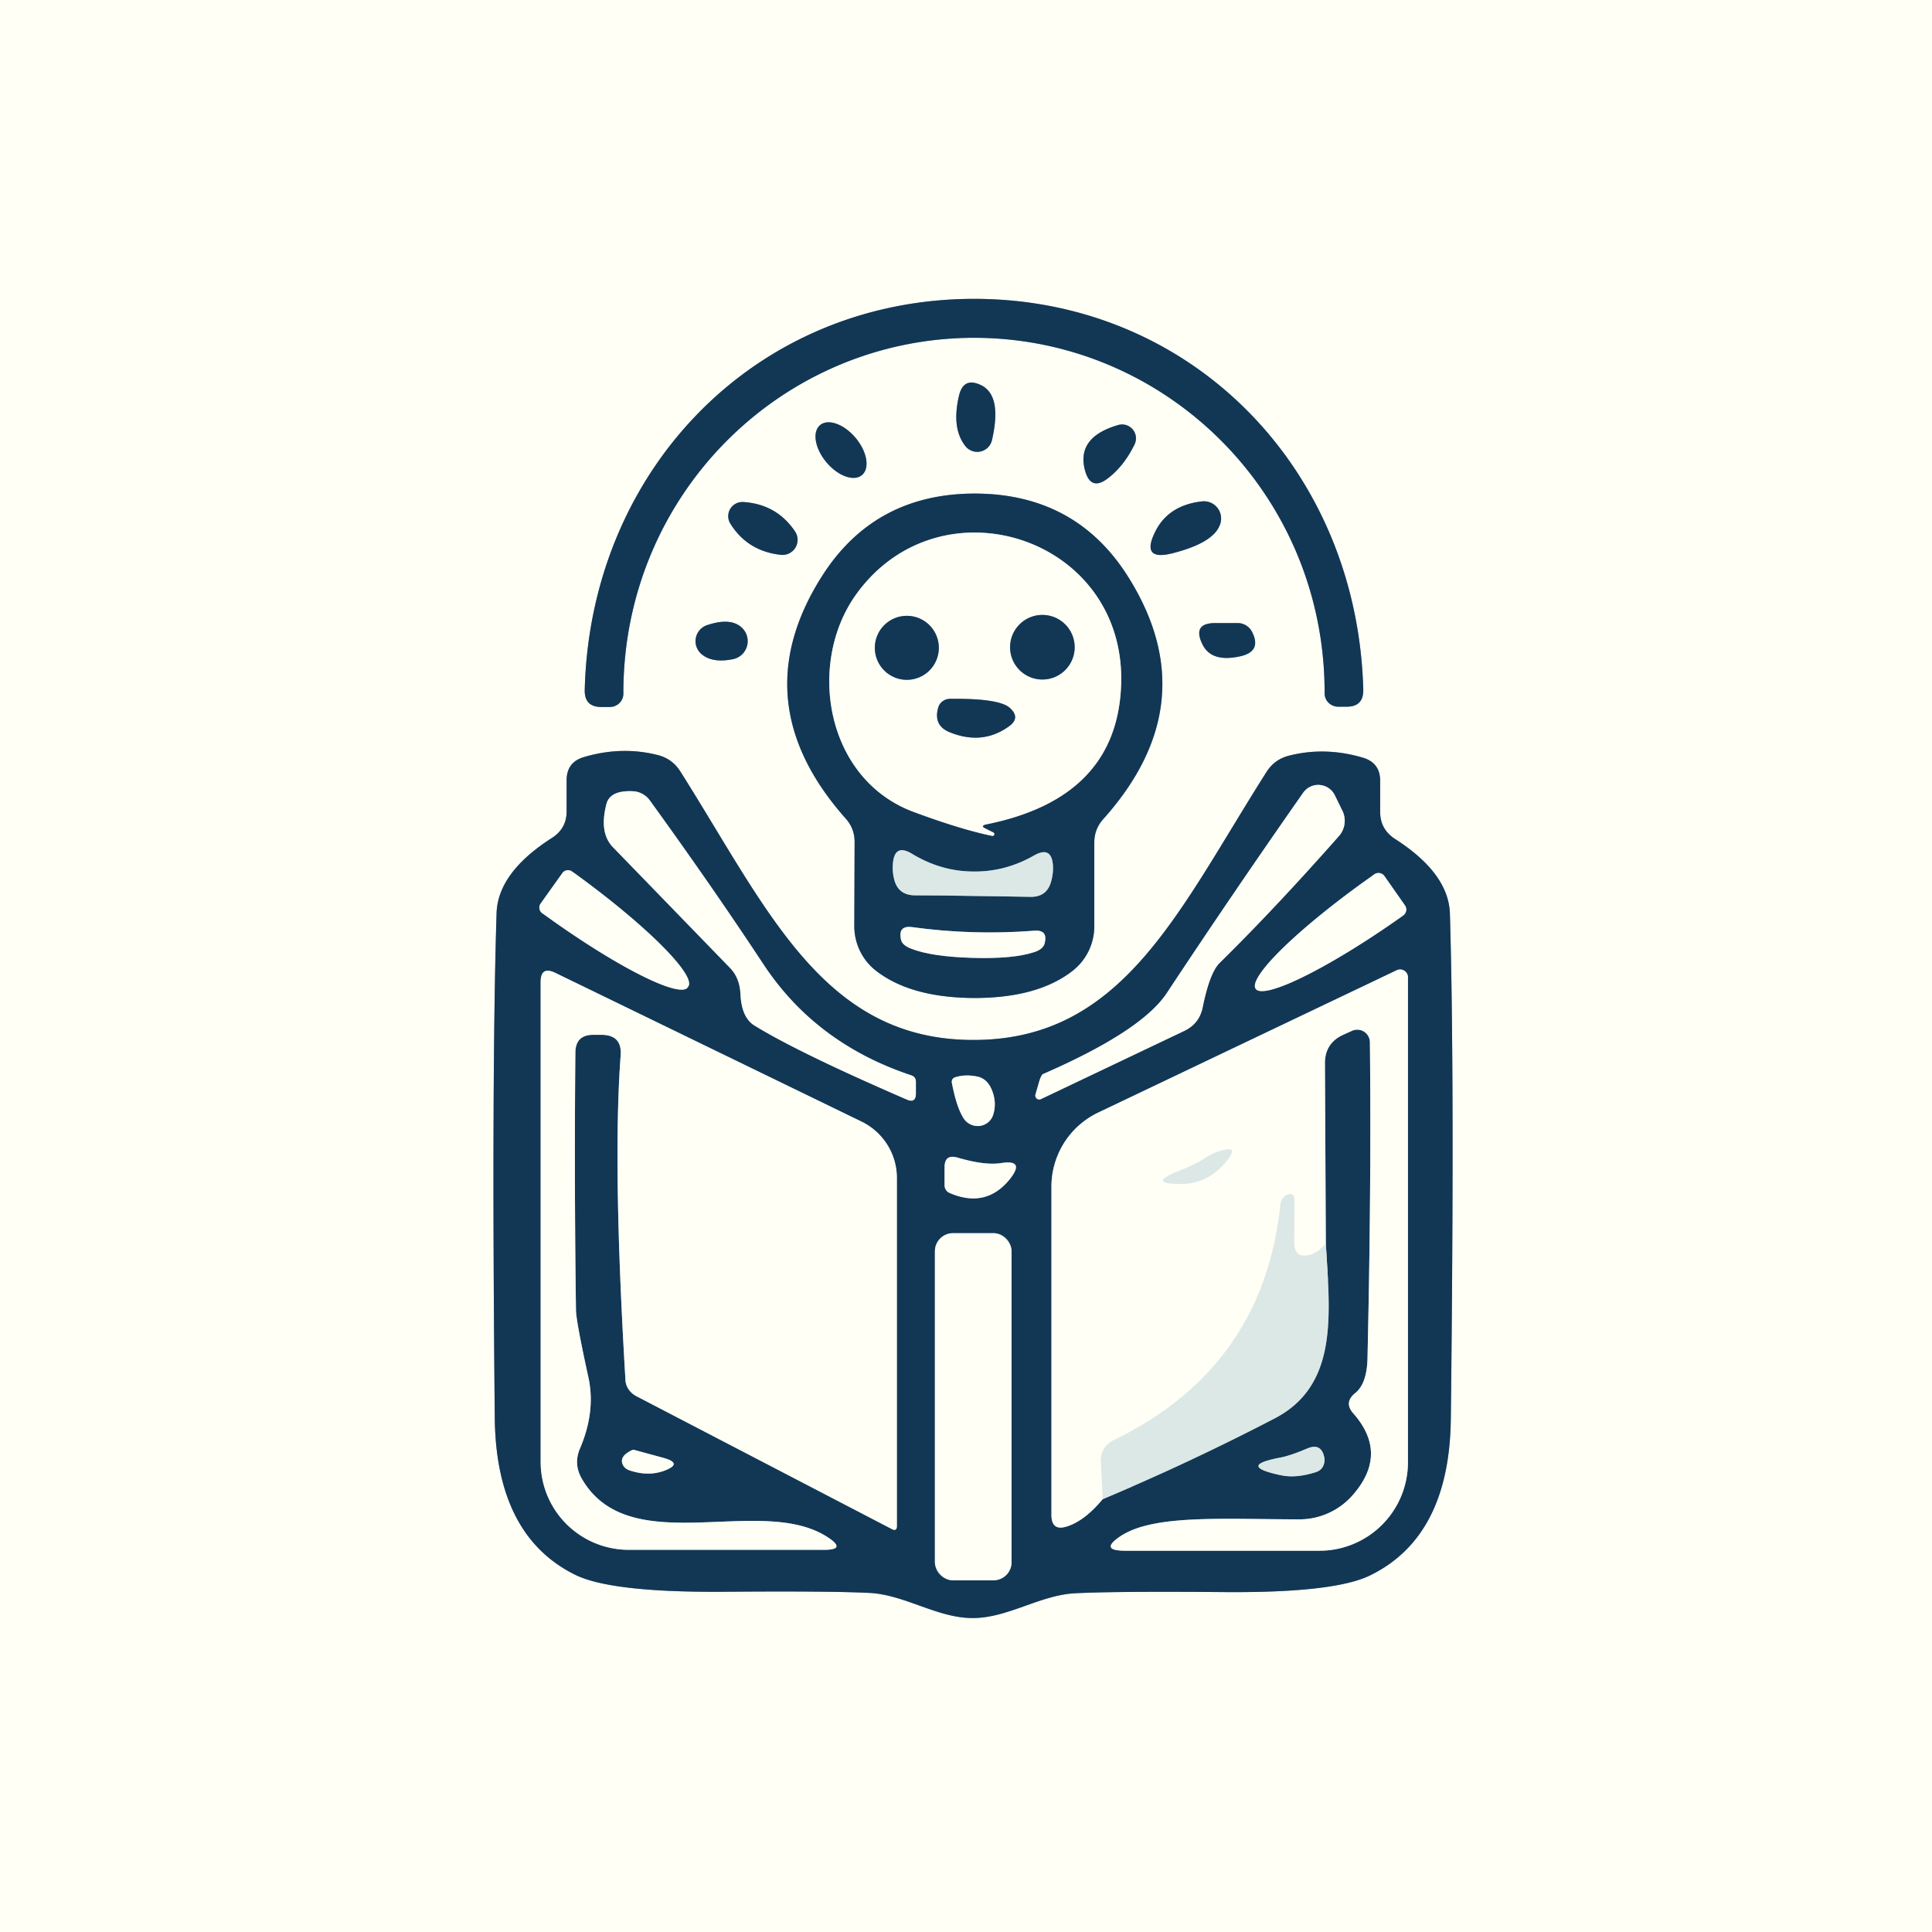
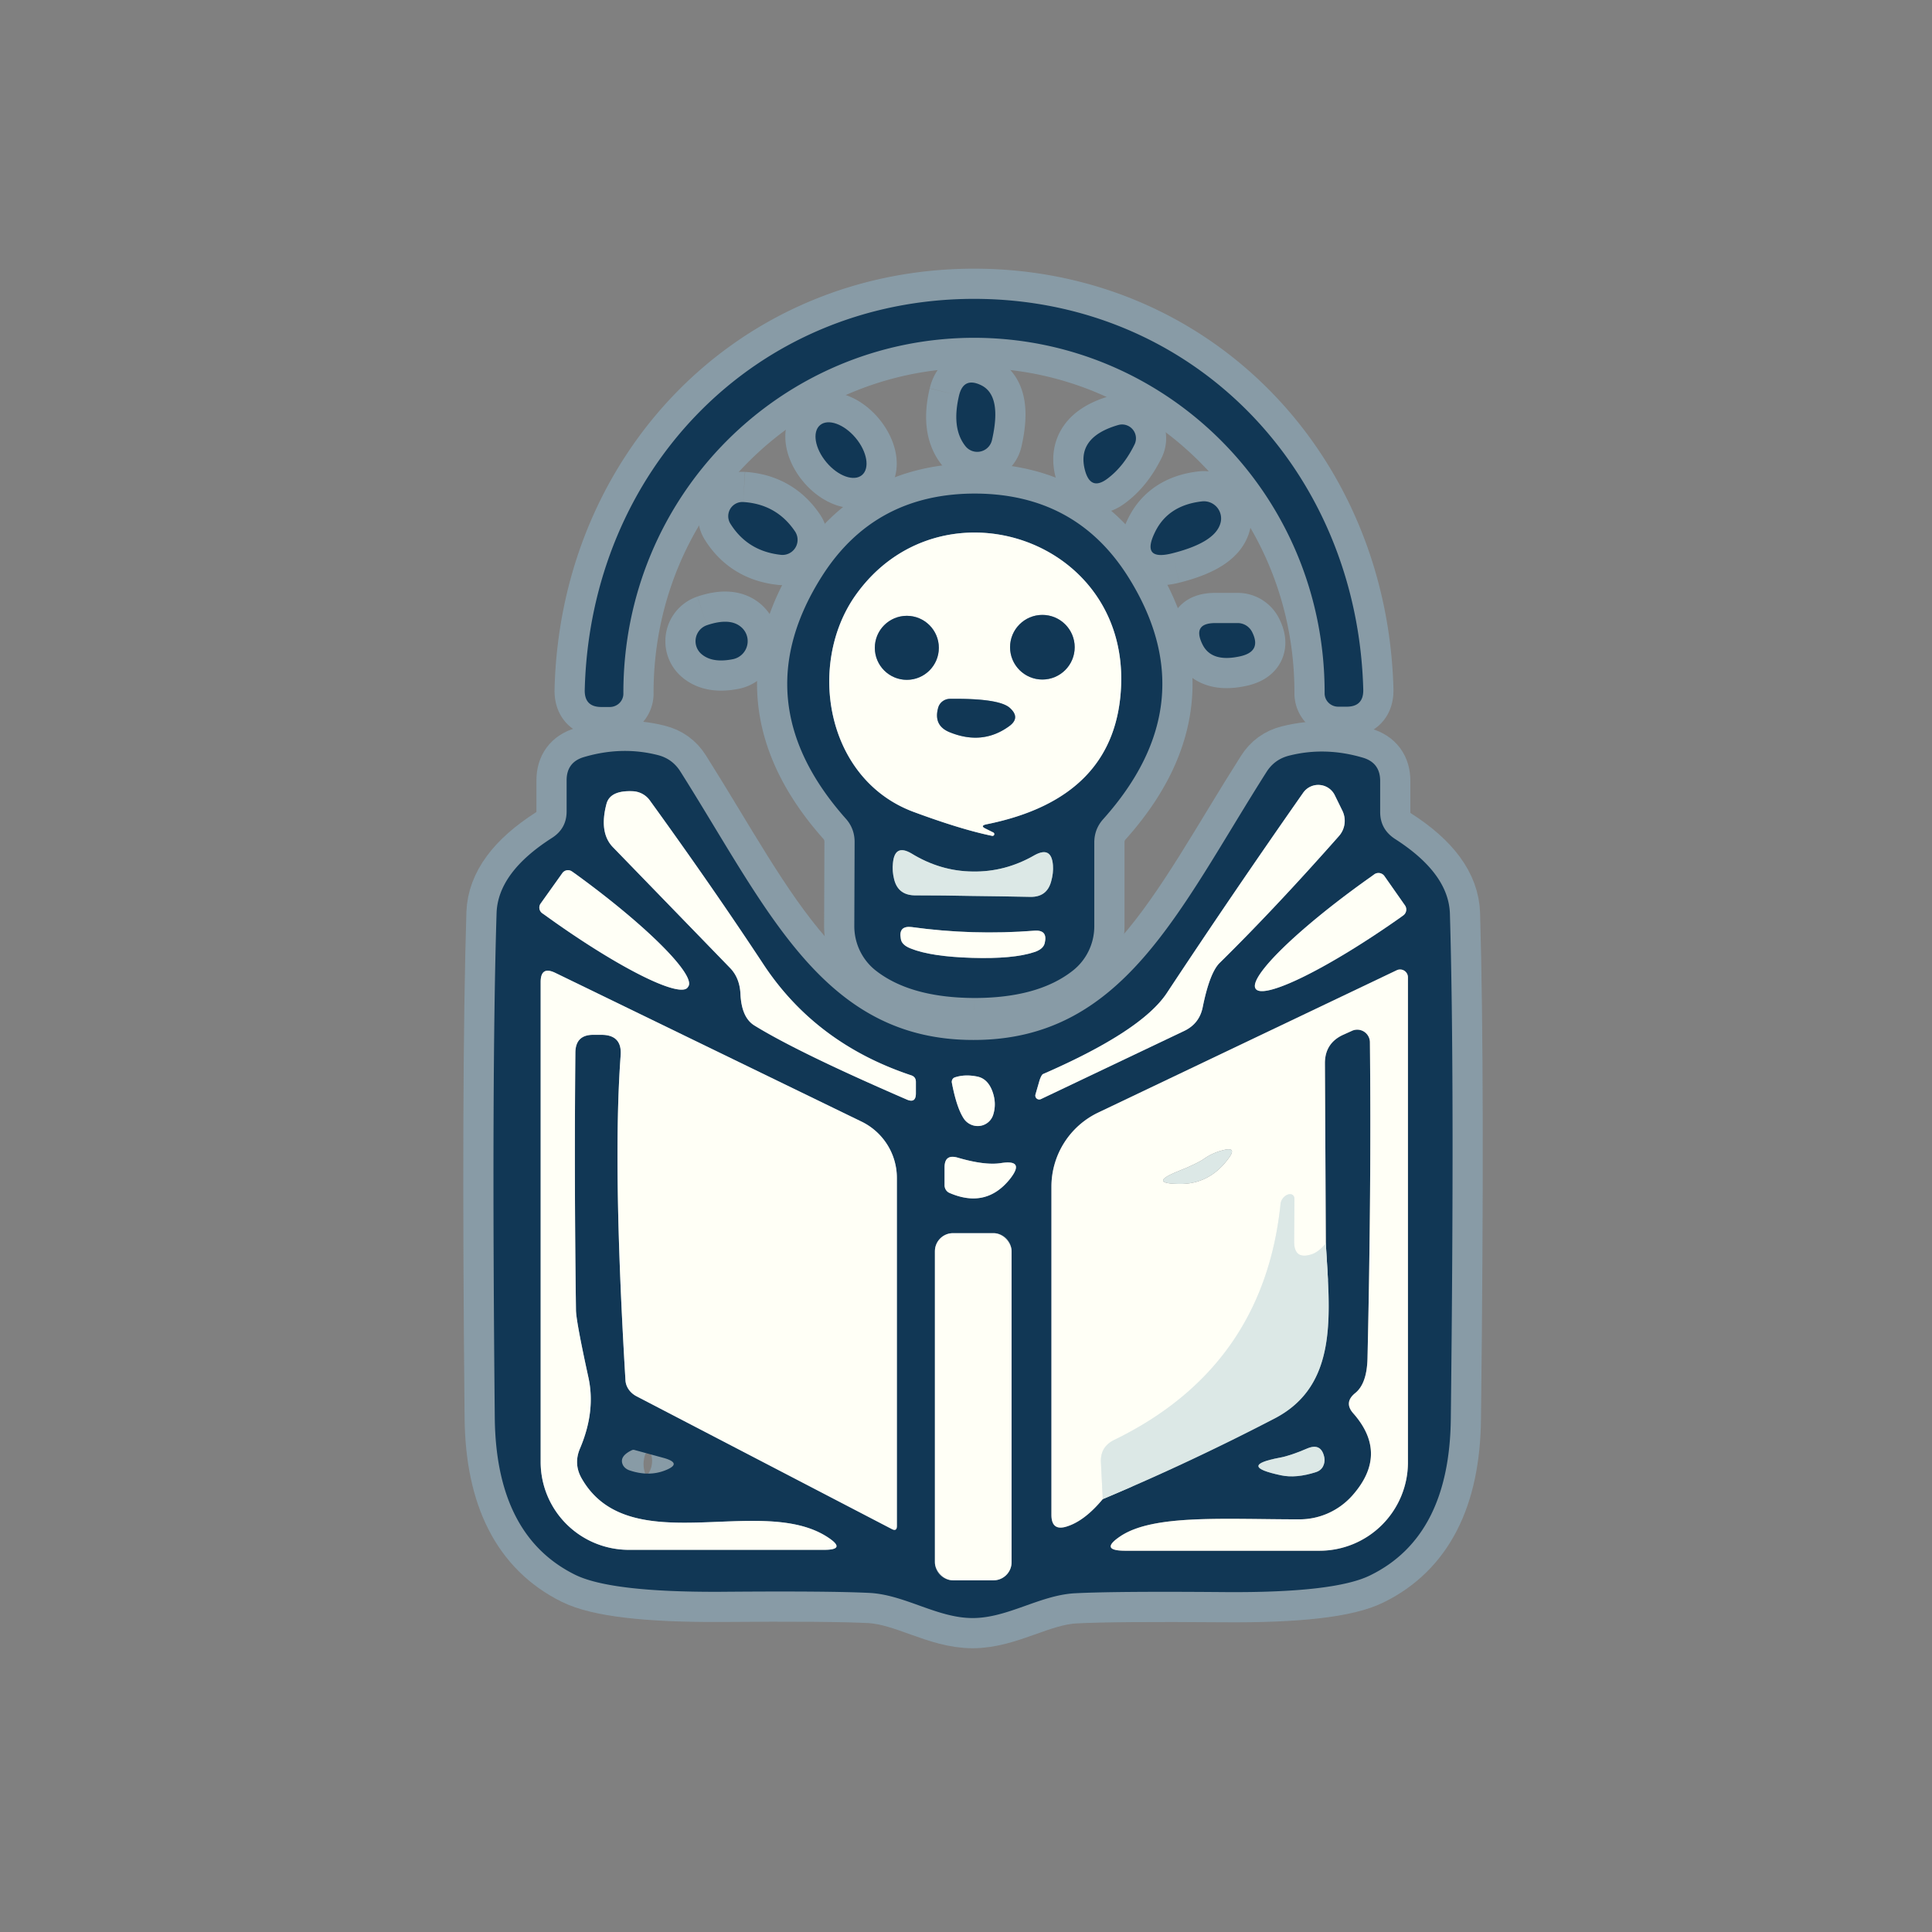
<svg xmlns="http://www.w3.org/2000/svg" version="1.1" viewBox="0.00 0.00 64.00 64.00">
  <rect x="0.00" y="0.00" width="64.00" height="64.00" fill="#808080" stroke="none" />
  <g stroke-width="2.00" fill="none" stroke-linecap="butt">
    <path stroke="#889ba6" vector-effect="non-scaling-stroke" d="   M 32.26 11.19   C 38.63 11.19 43.89 16.38 43.88 22.96   A 0.45 0.44 0.6 0 0 44.33 23.41   L 44.61 23.41   Q 45.17 23.41 45.16 22.85   C 44.97 15.58 39.52 9.90 32.26 9.90   C 25.00 9.91 19.55 15.59 19.37 22.86   Q 19.36 23.42 19.92 23.42   L 20.20 23.42   A 0.45 0.44 -0.7 0 0 20.65 22.97   C 20.64 16.39 25.89 11.20 32.26 11.19" />
    <path stroke="#889ba6" vector-effect="non-scaling-stroke" d="   M 31.77 13.10   Q 31.51 14.20 31.99 14.79   A 0.50 0.50 0.0 0 0 32.86 14.58   Q 33.20 13.10 32.50 12.76   Q 31.92 12.48 31.77 13.10" />
    <path stroke="#889ba6" vector-effect="non-scaling-stroke" d="   M 28.554 15.737   A 1.08 0.63 50.0 0 0 28.343 14.505   A 1.08 0.63 50.0 0 0 27.166 14.083   A 1.08 0.63 50.0 0 0 27.377 15.315   A 1.08 0.63 50.0 0 0 28.554 15.737" />
    <path stroke="#889ba6" vector-effect="non-scaling-stroke" d="   M 37.04 14.08   Q 35.63 14.49 35.95 15.61   Q 36.14 16.26 36.68 15.86   Q 37.22 15.46 37.58 14.73   A 0.46 0.46 0.0 0 0 37.04 14.08" />
    <path stroke="#889ba6" vector-effect="non-scaling-stroke" d="   M 32.27 33.06   Q 34.38 33.06 35.53 32.16   A 1.88 1.86 71.3 0 0 36.25 30.68   L 36.25 27.91   Q 36.25 27.46 36.55 27.13   Q 40.00 23.27 37.36 19.09   Q 35.63 16.36 32.30 16.35   Q 28.98 16.35 27.24 19.07   Q 24.58 23.24 28.01 27.11   Q 28.31 27.44 28.31 27.89   L 28.30 30.66   A 1.88 1.86 -71.0 0 0 29.01 32.15   Q 30.16 33.05 32.27 33.06" />
    <path stroke="#889ba6" vector-effect="non-scaling-stroke" d="   M 24.62 16.63   A 0.47 0.47 0.0 0 0 24.19 17.34   Q 24.76 18.26 25.87 18.38   A 0.50 0.50 0.0 0 0 26.34 17.61   Q 25.73 16.70 24.62 16.63" />
    <path stroke="#889ba6" vector-effect="non-scaling-stroke" d="   M 38.83 18.33   Q 40.22 17.98 40.42 17.36   A 0.57 0.57 0.0 0 0 39.81 16.61   Q 38.69 16.74 38.26 17.63   Q 37.79 18.59 38.83 18.33" />
    <path stroke="#889ba6" vector-effect="non-scaling-stroke" d="   M 23.42 20.71   A 0.56 0.56 0.0 0 0 23.23 21.66   Q 23.58 21.97 24.26 21.84   A 0.61 0.61 0.0 0 0 24.56 20.78   Q 24.19 20.45 23.42 20.71" />
    <path stroke="#889ba6" vector-effect="non-scaling-stroke" d="   M 41.00 20.64   L 40.26 20.64   Q 39.49 20.64 39.83 21.34   Q 40.12 21.94 41.04 21.75   Q 41.81 21.60 41.48 20.94   A 0.54 0.53 76.5 0 0 41.00 20.64" />
    <path stroke="#889ba6" vector-effect="non-scaling-stroke" d="   M 32.22 53.60   C 33.38 53.60 34.43 52.85 35.59 52.78   Q 36.90 52.71 40.54 52.74   Q 44.22 52.77 45.40 52.18   Q 48.02 50.89 48.06 46.99   Q 48.19 35.71 48.03 30.27   Q 47.99 28.93 46.21 27.79   Q 45.72 27.47 45.72 26.90   L 45.72 25.87   Q 45.72 25.27 45.15 25.10   Q 43.90 24.73 42.71 25.03   Q 42.22 25.15 41.95 25.58   C 39.04 30.16 37.21 34.46 32.24 34.45   C 27.27 34.45 25.44 30.15 22.54 25.56   Q 22.27 25.13 21.78 25.01   Q 20.59 24.71 19.34 25.08   Q 18.77 25.25 18.77 25.85   L 18.77 26.88   Q 18.77 27.45 18.28 27.76   Q 16.50 28.90 16.45 30.24   Q 16.28 35.68 16.39 46.96   Q 16.43 50.86 19.04 52.16   Q 20.22 52.75 23.90 52.73   Q 27.54 52.70 28.85 52.77   C 30.01 52.85 31.06 53.60 32.22 53.60" />
    <path stroke="#889ba6" vector-effect="non-scaling-stroke" d="   M 32.66 27.31   Q 37.02 26.44 37.14 22.66   C 37.29 17.77 31.11 15.81 28.34 19.72   C 26.73 22.00 27.35 25.80 30.25 26.89   Q 31.84 27.48 32.87 27.69   A 0.06 0.06 0.0 0 0 32.91 27.58   L 32.65 27.45   Q 32.46 27.36 32.66 27.31" />
    <path stroke="#77909e" vector-effect="non-scaling-stroke" d="   M 32.21 29.68   Q 33.16 29.69 34.13 29.71   Q 34.68 29.72 34.82 29.20   Q 34.90 28.92 34.88 28.66   Q 34.83 28.02 34.27 28.33   Q 33.30 28.89 32.22 28.87   Q 31.15 28.86 30.19 28.27   Q 29.64 27.95 29.58 28.59   Q 29.55 28.85 29.62 29.13   Q 29.75 29.65 30.30 29.66   Q 31.27 29.66 32.21 29.68" />
    <path stroke="#889ba6" vector-effect="non-scaling-stroke" d="   M 32.21 31.73   Q 33.57 31.77 34.26 31.54   Q 34.57 31.44 34.61 31.23   Q 34.71 30.80 34.27 30.83   Q 33.25 30.91 32.23 30.88   Q 31.21 30.85 30.20 30.71   Q 29.76 30.66 29.84 31.09   Q 29.86 31.30 30.17 31.42   Q 30.84 31.69 32.21 31.73" />
    <path stroke="#889ba6" vector-effect="non-scaling-stroke" d="   M 35.60 21.44   A 1.07 1.07 0.0 0 0 34.53 20.37   A 1.07 1.07 0.0 0 0 33.46 21.44   A 1.07 1.07 0.0 0 0 34.53 22.51   A 1.07 1.07 0.0 0 0 35.60 21.44" />
    <path stroke="#889ba6" vector-effect="non-scaling-stroke" d="   M 31.10 21.46   A 1.06 1.06 0.0 0 0 30.04 20.40   A 1.06 1.06 0.0 0 0 28.98 21.46   A 1.06 1.06 0.0 0 0 30.04 22.52   A 1.06 1.06 0.0 0 0 31.10 21.46" />
    <path stroke="#889ba6" vector-effect="non-scaling-stroke" d="   M 31.46 23.15   A 0.41 0.40 6.7 0 0 31.08 23.44   Q 30.91 24.04 31.47 24.26   Q 32.54 24.69 33.41 24.07   Q 33.83 23.78 33.44 23.44   Q 33.07 23.13 31.46 23.15" />
    <path stroke="#889ba6" vector-effect="non-scaling-stroke" d="   M 40.40 31.90   Q 42.23 30.10 44.35 27.70   A 0.76 0.76 0.0 0 0 44.47 26.86   L 44.22 26.35   A 0.61 0.61 0.0 0 0 43.17 26.26   Q 40.81 29.63 38.65 32.90   Q 37.81 34.16 34.55 35.58   A 0.33 0.08 -76.2 0 0 34.43 35.81   L 34.30 36.26   A 0.13 0.13 0.0 0 0 34.48 36.41   L 39.23 34.15   Q 39.73 33.91 39.84 33.37   Q 40.07 32.23 40.40 31.90" />
    <path stroke="#889ba6" vector-effect="non-scaling-stroke" d="   M 24.53 32.95   Q 24.57 33.71 24.99 33.97   Q 26.45 34.87 30.03 36.42   Q 30.34 36.56 30.34 36.22   L 30.34 35.84   Q 30.34 35.67 30.18 35.62   Q 27.03 34.57 25.30 31.96   Q 23.60 29.38 21.53 26.52   A 0.74 0.73 -16.5 0 0 20.95 26.21   Q 20.21 26.18 20.09 26.63   Q 19.84 27.58 20.30 28.06   L 24.17 32.05   Q 24.51 32.39 24.53 32.95" />
    <path stroke="#889ba6" vector-effect="non-scaling-stroke" d="   M 18.63 28.92   L 17.91 29.93   A 0.23 0.23 0.0 0 0 17.96 30.25   L 18.06 30.32   A 5.23 0.83 35.9 0 0 22.78 32.71   L 22.80 32.68   A 5.23 0.83 35.9 0 0 19.05 28.94   L 18.95 28.87   A 0.23 0.23 0.0 0 0 18.63 28.92" />
    <path stroke="#889ba6" vector-effect="non-scaling-stroke" d="   M 46.54 29.99   L 45.86 29.02   A 0.24 0.24 0.0 0 0 45.53 28.96   L 45.42 29.04   A 5.27 0.83 -35.2 0 0 41.60 32.76   L 41.60 32.76   A 5.27 0.83 -35.2 0 0 46.38 30.40   L 46.49 30.32   A 0.24 0.24 0.0 0 0 46.54 29.99" />
    <path stroke="#889ba6" vector-effect="non-scaling-stroke" d="   M 20.56 34.96   Q 20.29 38.58 20.72 45.73   A 0.69 0.60 14.4 0 0 21.08 46.25   L 29.54 50.65   Q 29.71 50.74 29.71 50.55   L 29.71 39.02   A 2.08 2.07 13.1 0 0 28.55 37.16   L 18.40 32.23   Q 17.91 31.99 17.91 32.53   L 17.91 48.43   A 2.92 2.91 0.0 0 0 20.83 51.34   L 27.30 51.34   Q 28.05 51.34 27.43 50.93   C 25.21 49.46 20.83 51.74 19.26 48.96   Q 19.00 48.49 19.21 47.99   Q 19.74 46.75 19.49 45.62   Q 19.09 43.79 19.08 43.41   Q 19.02 39.03 19.06 34.86   Q 19.07 34.28 19.65 34.28   L 19.92 34.28   Q 20.61 34.28 20.56 34.96" />
    <path stroke="#77909e" vector-effect="non-scaling-stroke" d="   M 36.53 49.66   Q 39.41 48.45 42.22 46.99   C 44.36 45.88 44.05 43.51 43.92 41.19" />
-     <path stroke="#889ba6" vector-effect="non-scaling-stroke" d="   M 43.92 41.19   L 43.89 35.22   Q 43.89 34.57 44.47 34.29   L 44.78 34.15   A 0.42 0.42 0.0 0 1 45.38 34.52   Q 45.43 39.31 45.30 45.00   Q 45.28 45.84 44.89 46.15   Q 44.51 46.46 44.83 46.82   Q 46.02 48.17 44.79 49.55   A 2.35 2.33 -68.8 0 1 43.05 50.33   C 40.53 50.33 38.23 50.16 37.13 50.88   Q 36.39 51.37 37.28 51.37   L 43.71 51.37   A 2.93 2.93 0.0 0 0 46.64 48.44   L 46.64 32.38   A 0.26 0.26 0.0 0 0 46.27 32.14   L 36.37 36.86   A 2.72 2.72 0.0 0 0 34.83 39.31   L 34.83 50.18   Q 34.83 50.74 35.36 50.56   Q 35.94 50.37 36.53 49.66" />
    <path stroke="#eef4ee" vector-effect="non-scaling-stroke" d="   M 43.92 41.19   Q 43.69 41.46 43.48 41.54   Q 42.86 41.76 42.87 41.11   L 42.88 39.74   A 0.28 0.19 -51.8 0 0 42.42 39.88   Q 41.86 45.29 36.91 47.70   Q 36.44 47.93 36.47 48.45   L 36.53 49.66" />
    <path stroke="#889ba6" vector-effect="non-scaling-stroke" d="   M 31.53 35.86   Q 31.69 36.70 31.93 37.06   A 0.55 0.54 37.3 0 0 32.90 36.93   Q 33.03 36.52 32.85 36.09   Q 32.69 35.72 32.36 35.66   Q 31.96 35.58 31.63 35.69   A 0.16 0.15 76.6 0 0 31.53 35.86" />
    <path stroke="#889ba6" vector-effect="non-scaling-stroke" d="   M 33.46 39.05   Q 33.97 38.40 33.15 38.53   Q 32.62 38.61 31.73 38.35   Q 31.29 38.22 31.29 38.67   L 31.29 39.26   A 0.28 0.27 -79.2 0 0 31.46 39.52   Q 32.67 40.04 33.46 39.05" />
    <path stroke="#889ba6" vector-effect="non-scaling-stroke" d="   M 33.51 41.45   A 0.60 0.60 0.0 0 0 32.91 40.85   L 31.57 40.85   A 0.60 0.60 0.0 0 0 30.97 41.45   L 30.97 51.75   A 0.60 0.60 0.0 0 0 31.57 52.35   L 32.91 52.35   A 0.60 0.60 0.0 0 0 33.51 51.75   L 33.51 41.45" />
    <path stroke="#889ba6" vector-effect="non-scaling-stroke" d="   M 21.01 48.03   A 0.12 0.11 -48.6 0 0 20.93 48.04   Q 20.49 48.25 20.64 48.54   Q 20.71 48.66 20.86 48.71   Q 21.49 48.92 22.03 48.71   Q 22.62 48.48 22.00 48.30   L 21.01 48.03" />
    <path stroke="#77909e" vector-effect="non-scaling-stroke" d="   M 42.43 48.87   Q 42.94 48.98 43.61 48.76   Q 43.75 48.71 43.82 48.59   Q 43.90 48.44 43.87 48.28   Q 43.77 47.79 43.31 47.98   Q 42.73 48.23 42.38 48.29   Q 40.97 48.56 42.43 48.87" />
-     <path stroke="#eef4ee" vector-effect="non-scaling-stroke" d="   M 39.27 38.70   Q 39.14 38.75 39.00 38.81   Q 38.02 39.21 39.08 39.22   Q 40.07 39.23 40.70 38.37   Q 40.99 37.98 40.52 38.10   Q 40.16 38.19 39.88 38.39   A 1.13 0.11 -21.6 0 1 39.27 38.70" />
  </g>
-   <path fill="#fffff6" d="   M 64.00 0.00   L 64.00 64.00   L 0.00 64.00   L 0.00 0.00   L 64.00 0.00   Z   M 32.26 11.19   C 38.63 11.19 43.89 16.38 43.88 22.96   A 0.45 0.44 0.6 0 0 44.33 23.41   L 44.61 23.41   Q 45.17 23.41 45.16 22.85   C 44.97 15.58 39.52 9.90 32.26 9.90   C 25.00 9.91 19.55 15.59 19.37 22.86   Q 19.36 23.42 19.92 23.42   L 20.20 23.42   A 0.45 0.44 -0.7 0 0 20.65 22.97   C 20.64 16.39 25.89 11.20 32.26 11.19   Z   M 31.77 13.10   Q 31.51 14.20 31.99 14.79   A 0.50 0.50 0.0 0 0 32.86 14.58   Q 33.20 13.10 32.50 12.76   Q 31.92 12.48 31.77 13.10   Z   M 28.554 15.737   A 1.08 0.63 50.0 0 0 28.343 14.505   A 1.08 0.63 50.0 0 0 27.166 14.083   A 1.08 0.63 50.0 0 0 27.377 15.315   A 1.08 0.63 50.0 0 0 28.554 15.737   Z   M 37.04 14.08   Q 35.63 14.49 35.95 15.61   Q 36.14 16.26 36.68 15.86   Q 37.22 15.46 37.58 14.73   A 0.46 0.46 0.0 0 0 37.04 14.08   Z   M 32.27 33.06   Q 34.38 33.06 35.53 32.16   A 1.88 1.86 71.3 0 0 36.25 30.68   L 36.25 27.91   Q 36.25 27.46 36.55 27.13   Q 40.00 23.27 37.36 19.09   Q 35.63 16.36 32.30 16.35   Q 28.98 16.35 27.24 19.07   Q 24.58 23.24 28.01 27.11   Q 28.31 27.44 28.31 27.89   L 28.30 30.66   A 1.88 1.86 -71.0 0 0 29.01 32.15   Q 30.16 33.05 32.27 33.06   Z   M 24.62 16.63   A 0.47 0.47 0.0 0 0 24.19 17.34   Q 24.76 18.26 25.87 18.38   A 0.50 0.50 0.0 0 0 26.34 17.61   Q 25.73 16.70 24.62 16.63   Z   M 38.83 18.33   Q 40.22 17.98 40.42 17.36   A 0.57 0.57 0.0 0 0 39.81 16.61   Q 38.69 16.74 38.26 17.63   Q 37.79 18.59 38.83 18.33   Z   M 23.42 20.71   A 0.56 0.56 0.0 0 0 23.23 21.66   Q 23.58 21.97 24.26 21.84   A 0.61 0.61 0.0 0 0 24.56 20.78   Q 24.19 20.45 23.42 20.71   Z   M 41.00 20.64   L 40.26 20.64   Q 39.49 20.64 39.83 21.34   Q 40.12 21.94 41.04 21.75   Q 41.81 21.60 41.48 20.94   A 0.54 0.53 76.5 0 0 41.00 20.64   Z   M 32.22 53.60   C 33.38 53.60 34.43 52.85 35.59 52.78   Q 36.90 52.71 40.54 52.74   Q 44.22 52.77 45.40 52.18   Q 48.02 50.89 48.06 46.99   Q 48.19 35.71 48.03 30.27   Q 47.99 28.93 46.21 27.79   Q 45.72 27.47 45.72 26.90   L 45.72 25.87   Q 45.72 25.27 45.15 25.10   Q 43.90 24.73 42.71 25.03   Q 42.22 25.15 41.95 25.58   C 39.04 30.16 37.21 34.46 32.24 34.45   C 27.27 34.45 25.44 30.15 22.54 25.56   Q 22.27 25.13 21.78 25.01   Q 20.59 24.71 19.34 25.08   Q 18.77 25.25 18.77 25.85   L 18.77 26.88   Q 18.77 27.45 18.28 27.76   Q 16.50 28.90 16.45 30.24   Q 16.28 35.68 16.39 46.96   Q 16.43 50.86 19.04 52.16   Q 20.22 52.75 23.90 52.73   Q 27.54 52.70 28.85 52.77   C 30.01 52.85 31.06 53.60 32.22 53.60   Z" />
  <path fill="#113755" d="   M 32.26 9.90   C 39.52 9.90 44.97 15.58 45.16 22.85   Q 45.17 23.41 44.61 23.41   L 44.33 23.41   A 0.45 0.44 0.6 0 1 43.88 22.96   C 43.89 16.38 38.63 11.19 32.26 11.19   C 25.89 11.20 20.64 16.39 20.65 22.97   A 0.45 0.44 -0.7 0 1 20.20 23.42   L 19.92 23.42   Q 19.36 23.42 19.37 22.86   C 19.55 15.59 25.00 9.91 32.26 9.90   Z" />
  <path fill="#113755" d="   M 32.50 12.76   Q 33.20 13.10 32.86 14.58   A 0.50 0.50 0.0 0 1 31.99 14.79   Q 31.51 14.20 31.77 13.10   Q 31.92 12.48 32.50 12.76   Z" />
  <ellipse fill="#113755" cx="0.00" cy="0.00" transform="translate(27.86,14.91) rotate(50.0)" rx="1.08" ry="0.63" />
  <path fill="#113755" d="   M 37.04 14.08   A 0.46 0.46 0.0 0 1 37.58 14.73   Q 37.22 15.46 36.68 15.86   Q 36.14 16.26 35.95 15.61   Q 35.63 14.49 37.04 14.08   Z" />
  <path fill="#113755" d="   M 32.30 16.35   Q 35.63 16.36 37.36 19.09   Q 40.00 23.27 36.55 27.13   Q 36.25 27.46 36.25 27.91   L 36.25 30.68   A 1.88 1.86 71.3 0 1 35.53 32.16   Q 34.38 33.06 32.27 33.06   Q 30.16 33.05 29.01 32.15   A 1.88 1.86 -71.0 0 1 28.30 30.66   L 28.31 27.89   Q 28.31 27.44 28.01 27.11   Q 24.58 23.24 27.24 19.07   Q 28.98 16.35 32.30 16.35   Z   M 32.66 27.31   Q 37.02 26.44 37.14 22.66   C 37.29 17.77 31.11 15.81 28.34 19.72   C 26.73 22.00 27.35 25.80 30.25 26.89   Q 31.84 27.48 32.87 27.69   A 0.06 0.06 0.0 0 0 32.91 27.58   L 32.65 27.45   Q 32.46 27.36 32.66 27.31   Z   M 32.21 29.68   Q 33.16 29.69 34.13 29.71   Q 34.68 29.72 34.82 29.20   Q 34.90 28.92 34.88 28.66   Q 34.83 28.02 34.27 28.33   Q 33.30 28.89 32.22 28.87   Q 31.15 28.86 30.19 28.27   Q 29.64 27.95 29.58 28.59   Q 29.55 28.85 29.62 29.13   Q 29.75 29.65 30.30 29.66   Q 31.27 29.66 32.21 29.68   Z   M 32.21 31.73   Q 33.57 31.77 34.26 31.54   Q 34.57 31.44 34.61 31.23   Q 34.71 30.80 34.27 30.83   Q 33.25 30.91 32.23 30.88   Q 31.21 30.85 30.20 30.71   Q 29.76 30.66 29.84 31.09   Q 29.86 31.30 30.17 31.42   Q 30.84 31.69 32.21 31.73   Z" />
  <path fill="#113755" d="   M 24.62 16.63   Q 25.73 16.70 26.34 17.61   A 0.50 0.50 0.0 0 1 25.87 18.38   Q 24.76 18.26 24.19 17.34   A 0.47 0.47 0.0 0 1 24.62 16.63   Z" />
  <path fill="#113755" d="   M 38.83 18.33   Q 37.79 18.59 38.26 17.63   Q 38.69 16.74 39.81 16.61   A 0.57 0.57 0.0 0 1 40.42 17.36   Q 40.22 17.98 38.83 18.33   Z" />
  <path fill="#fffff6" d="   M 32.65 27.45   L 32.91 27.58   A 0.06 0.06 0.0 0 1 32.87 27.69   Q 31.84 27.48 30.25 26.89   C 27.35 25.80 26.73 22.00 28.34 19.72   C 31.11 15.81 37.29 17.77 37.14 22.66   Q 37.02 26.44 32.66 27.31   Q 32.46 27.36 32.65 27.45   Z   M 35.60 21.44   A 1.07 1.07 0.0 0 0 34.53 20.37   A 1.07 1.07 0.0 0 0 33.46 21.44   A 1.07 1.07 0.0 0 0 34.53 22.51   A 1.07 1.07 0.0 0 0 35.60 21.44   Z   M 31.10 21.46   A 1.06 1.06 0.0 0 0 30.04 20.40   A 1.06 1.06 0.0 0 0 28.98 21.46   A 1.06 1.06 0.0 0 0 30.04 22.52   A 1.06 1.06 0.0 0 0 31.10 21.46   Z   M 31.46 23.15   A 0.41 0.40 6.7 0 0 31.08 23.44   Q 30.91 24.04 31.47 24.26   Q 32.54 24.69 33.41 24.07   Q 33.83 23.78 33.44 23.44   Q 33.07 23.13 31.46 23.15   Z" />
  <circle fill="#113755" cx="34.53" cy="21.44" r="1.07" />
  <path fill="#113755" d="   M 23.42 20.71   Q 24.19 20.45 24.56 20.78   A 0.61 0.61 0.0 0 1 24.26 21.84   Q 23.58 21.97 23.23 21.66   A 0.56 0.56 0.0 0 1 23.42 20.71   Z" />
  <circle fill="#113755" cx="30.04" cy="21.46" r="1.06" />
  <path fill="#113755" d="   M 41.00 20.64   A 0.54 0.53 76.5 0 1 41.48 20.94   Q 41.81 21.60 41.04 21.75   Q 40.12 21.94 39.83 21.34   Q 39.49 20.64 40.26 20.64   L 41.00 20.64   Z" />
  <path fill="#113755" d="   M 31.46 23.15   Q 33.07 23.13 33.44 23.44   Q 33.83 23.78 33.41 24.07   Q 32.54 24.69 31.47 24.26   Q 30.91 24.04 31.08 23.44   A 0.41 0.40 6.7 0 1 31.46 23.15   Z" />
  <path fill="#113755" d="   M 32.24 34.45   C 37.21 34.46 39.04 30.16 41.95 25.58   Q 42.22 25.15 42.71 25.03   Q 43.90 24.73 45.15 25.10   Q 45.72 25.27 45.72 25.87   L 45.72 26.90   Q 45.72 27.47 46.21 27.79   Q 47.99 28.93 48.03 30.27   Q 48.19 35.71 48.06 46.99   Q 48.02 50.89 45.40 52.18   Q 44.22 52.77 40.54 52.74   Q 36.90 52.71 35.59 52.78   C 34.43 52.85 33.38 53.60 32.22 53.60   C 31.06 53.60 30.01 52.85 28.85 52.77   Q 27.54 52.70 23.90 52.73   Q 20.22 52.75 19.04 52.16   Q 16.43 50.86 16.39 46.96   Q 16.28 35.68 16.45 30.24   Q 16.50 28.90 18.28 27.76   Q 18.77 27.45 18.77 26.88   L 18.77 25.85   Q 18.77 25.25 19.34 25.08   Q 20.59 24.71 21.78 25.01   Q 22.27 25.13 22.54 25.56   C 25.44 30.15 27.27 34.45 32.24 34.45   Z   M 40.40 31.90   Q 42.23 30.10 44.35 27.70   A 0.76 0.76 0.0 0 0 44.47 26.86   L 44.22 26.35   A 0.61 0.61 0.0 0 0 43.17 26.26   Q 40.81 29.63 38.65 32.90   Q 37.81 34.16 34.55 35.58   A 0.33 0.08 -76.2 0 0 34.43 35.81   L 34.30 36.26   A 0.13 0.13 0.0 0 0 34.48 36.41   L 39.23 34.15   Q 39.73 33.91 39.84 33.37   Q 40.07 32.23 40.40 31.90   Z   M 24.53 32.95   Q 24.57 33.71 24.99 33.97   Q 26.45 34.87 30.03 36.42   Q 30.34 36.56 30.34 36.22   L 30.34 35.84   Q 30.34 35.67 30.18 35.62   Q 27.03 34.57 25.30 31.96   Q 23.60 29.38 21.53 26.52   A 0.74 0.73 -16.5 0 0 20.95 26.21   Q 20.21 26.18 20.09 26.63   Q 19.84 27.58 20.30 28.06   L 24.17 32.05   Q 24.51 32.39 24.53 32.95   Z   M 18.63 28.92   L 17.91 29.93   A 0.23 0.23 0.0 0 0 17.96 30.25   L 18.06 30.32   A 5.23 0.83 35.9 0 0 22.78 32.71   L 22.80 32.68   A 5.23 0.83 35.9 0 0 19.05 28.94   L 18.95 28.87   A 0.23 0.23 0.0 0 0 18.63 28.92   Z   M 46.54 29.99   L 45.86 29.02   A 0.24 0.24 0.0 0 0 45.53 28.96   L 45.42 29.04   A 5.27 0.83 -35.2 0 0 41.60 32.76   L 41.60 32.76   A 5.27 0.83 -35.2 0 0 46.38 30.40   L 46.49 30.32   A 0.24 0.24 0.0 0 0 46.54 29.99   Z   M 20.56 34.96   Q 20.29 38.58 20.72 45.73   A 0.69 0.60 14.4 0 0 21.08 46.25   L 29.54 50.65   Q 29.71 50.74 29.71 50.55   L 29.71 39.02   A 2.08 2.07 13.1 0 0 28.55 37.16   L 18.40 32.23   Q 17.91 31.99 17.91 32.53   L 17.91 48.43   A 2.92 2.91 0.0 0 0 20.83 51.34   L 27.30 51.34   Q 28.05 51.34 27.43 50.93   C 25.21 49.46 20.83 51.74 19.26 48.96   Q 19.00 48.49 19.21 47.99   Q 19.74 46.75 19.49 45.62   Q 19.09 43.79 19.08 43.41   Q 19.02 39.03 19.06 34.86   Q 19.07 34.28 19.65 34.28   L 19.92 34.28   Q 20.61 34.28 20.56 34.96   Z   M 36.53 49.66   Q 39.41 48.45 42.22 46.99   C 44.36 45.88 44.05 43.51 43.92 41.19   L 43.89 35.22   Q 43.89 34.57 44.47 34.29   L 44.78 34.15   A 0.42 0.42 0.0 0 1 45.38 34.52   Q 45.43 39.31 45.30 45.00   Q 45.28 45.84 44.89 46.15   Q 44.51 46.46 44.83 46.82   Q 46.02 48.17 44.79 49.55   A 2.35 2.33 -68.8 0 1 43.05 50.33   C 40.53 50.33 38.23 50.16 37.13 50.88   Q 36.39 51.37 37.28 51.37   L 43.71 51.37   A 2.93 2.93 0.0 0 0 46.64 48.44   L 46.64 32.38   A 0.26 0.26 0.0 0 0 46.27 32.14   L 36.37 36.86   A 2.72 2.72 0.0 0 0 34.83 39.31   L 34.83 50.18   Q 34.83 50.74 35.36 50.56   Q 35.94 50.37 36.53 49.66   Z   M 31.53 35.86   Q 31.69 36.70 31.93 37.06   A 0.55 0.54 37.3 0 0 32.90 36.93   Q 33.03 36.52 32.85 36.09   Q 32.69 35.72 32.36 35.66   Q 31.96 35.58 31.63 35.69   A 0.16 0.15 76.6 0 0 31.53 35.86   Z   M 33.46 39.05   Q 33.97 38.40 33.15 38.53   Q 32.62 38.61 31.73 38.35   Q 31.29 38.22 31.29 38.67   L 31.29 39.26   A 0.28 0.27 -79.2 0 0 31.46 39.52   Q 32.67 40.04 33.46 39.05   Z   M 33.51 41.45   A 0.60 0.60 0.0 0 0 32.91 40.85   L 31.57 40.85   A 0.60 0.60 0.0 0 0 30.97 41.45   L 30.97 51.75   A 0.60 0.60 0.0 0 0 31.57 52.35   L 32.91 52.35   A 0.60 0.60 0.0 0 0 33.51 51.75   L 33.51 41.45   Z   M 21.01 48.03   A 0.12 0.11 -48.6 0 0 20.93 48.04   Q 20.49 48.25 20.64 48.54   Q 20.71 48.66 20.86 48.71   Q 21.49 48.92 22.03 48.71   Q 22.62 48.48 22.00 48.30   L 21.01 48.03   Z   M 42.43 48.87   Q 42.94 48.98 43.61 48.76   Q 43.75 48.71 43.82 48.59   Q 43.90 48.44 43.87 48.28   Q 43.77 47.79 43.31 47.98   Q 42.73 48.23 42.38 48.29   Q 40.97 48.56 42.43 48.87   Z" />
  <path fill="#fffff6" d="   M 40.40 31.90   Q 40.07 32.23 39.84 33.37   Q 39.73 33.91 39.23 34.15   L 34.48 36.41   A 0.13 0.13 0.0 0 1 34.30 36.26   L 34.43 35.81   A 0.33 0.08 -76.2 0 1 34.55 35.58   Q 37.81 34.16 38.65 32.90   Q 40.81 29.63 43.17 26.26   A 0.61 0.61 0.0 0 1 44.22 26.35   L 44.47 26.86   A 0.76 0.76 0.0 0 1 44.35 27.70   Q 42.23 30.10 40.40 31.90   Z" />
  <path fill="#fffff6" d="   M 24.17 32.05   L 20.30 28.06   Q 19.84 27.58 20.09 26.63   Q 20.21 26.18 20.95 26.21   A 0.74 0.73 -16.5 0 1 21.53 26.52   Q 23.60 29.38 25.30 31.96   Q 27.03 34.57 30.18 35.62   Q 30.34 35.67 30.34 35.84   L 30.34 36.22   Q 30.34 36.56 30.03 36.42   Q 26.45 34.87 24.99 33.97   Q 24.57 33.71 24.53 32.95   Q 24.51 32.39 24.17 32.05   Z" />
  <path fill="#dce8e6" d="   M 32.22 28.87   Q 33.30 28.89 34.27 28.33   Q 34.83 28.02 34.88 28.66   Q 34.90 28.92 34.82 29.20   Q 34.68 29.72 34.13 29.71   Q 33.16 29.69 32.21 29.68   Q 31.27 29.66 30.30 29.66   Q 29.75 29.65 29.62 29.13   Q 29.55 28.85 29.58 28.59   Q 29.64 27.95 30.19 28.27   Q 31.15 28.86 32.22 28.87   Z" />
  <path fill="#fffff6" d="   M 18.63 28.92   A 0.23 0.23 0.0 0 1 18.95 28.87   L 19.05 28.94   A 5.23 0.83 35.9 0 1 22.80 32.68   L 22.78 32.71   A 5.23 0.83 35.9 0 1 18.06 30.32   L 17.96 30.25   A 0.23 0.23 0.0 0 1 17.91 29.93   L 18.63 28.92   Z" />
  <path fill="#fffff6" d="   M 46.54 29.99   A 0.24 0.24 0.0 0 1 46.49 30.32   L 46.38 30.40   A 5.27 0.83 -35.2 0 1 41.60 32.76   L 41.60 32.76   A 5.27 0.83 -35.2 0 1 45.42 29.04   L 45.53 28.96   A 0.24 0.24 0.0 0 1 45.86 29.02   L 46.54 29.99   Z" />
  <path fill="#fffff6" d="   M 32.23 30.88   Q 33.25 30.91 34.27 30.83   Q 34.71 30.80 34.61 31.23   Q 34.57 31.44 34.26 31.54   Q 33.57 31.77 32.21 31.73   Q 30.84 31.69 30.17 31.42   Q 29.86 31.30 29.84 31.09   Q 29.76 30.66 30.20 30.71   Q 31.21 30.85 32.23 30.88   Z" />
  <path fill="#fffff6" d="   M 20.56 34.96   Q 20.61 34.28 19.92 34.28   L 19.65 34.28   Q 19.07 34.28 19.06 34.86   Q 19.02 39.03 19.08 43.41   Q 19.09 43.79 19.49 45.62   Q 19.74 46.75 19.21 47.99   Q 19.00 48.49 19.26 48.96   C 20.83 51.74 25.21 49.46 27.43 50.93   Q 28.05 51.34 27.30 51.34   L 20.83 51.34   A 2.92 2.91 0.0 0 1 17.91 48.43   L 17.91 32.53   Q 17.91 31.99 18.40 32.23   L 28.55 37.16   A 2.08 2.07 13.1 0 1 29.71 39.02   L 29.71 50.55   Q 29.71 50.74 29.54 50.65   L 21.08 46.25   A 0.69 0.60 14.4 0 1 20.72 45.73   Q 20.29 38.58 20.56 34.96   Z" />
  <path fill="#fffff6" d="   M 43.92 41.19   Q 43.69 41.46 43.48 41.54   Q 42.86 41.76 42.87 41.11   L 42.88 39.74   A 0.28 0.19 -51.8 0 0 42.42 39.88   Q 41.86 45.29 36.91 47.70   Q 36.44 47.93 36.47 48.45   L 36.53 49.66   Q 35.94 50.37 35.36 50.56   Q 34.83 50.74 34.83 50.18   L 34.83 39.31   A 2.72 2.72 0.0 0 1 36.37 36.86   L 46.27 32.14   A 0.26 0.26 0.0 0 1 46.64 32.38   L 46.64 48.44   A 2.93 2.93 0.0 0 1 43.71 51.37   L 37.28 51.37   Q 36.39 51.37 37.13 50.88   C 38.23 50.16 40.53 50.33 43.05 50.33   A 2.35 2.33 -68.8 0 0 44.79 49.55   Q 46.02 48.17 44.83 46.82   Q 44.51 46.46 44.89 46.15   Q 45.28 45.84 45.30 45.00   Q 45.43 39.31 45.38 34.52   A 0.42 0.42 0.0 0 0 44.78 34.15   L 44.47 34.29   Q 43.89 34.57 43.89 35.22   L 43.92 41.19   Z   M 39.27 38.70   Q 39.14 38.75 39.00 38.81   Q 38.02 39.21 39.08 39.22   Q 40.07 39.23 40.70 38.37   Q 40.99 37.98 40.52 38.10   Q 40.16 38.19 39.88 38.39   A 1.13 0.11 -21.6 0 1 39.27 38.70   Z" />
  <path fill="#fffff6" d="   M 31.53 35.86   A 0.16 0.15 76.6 0 1 31.63 35.69   Q 31.96 35.58 32.36 35.66   Q 32.69 35.72 32.85 36.09   Q 33.03 36.52 32.90 36.93   A 0.55 0.54 37.3 0 1 31.93 37.06   Q 31.69 36.70 31.53 35.86   Z" />
  <path fill="#dce8e6" d="   M 39.88 38.39   Q 40.16 38.19 40.52 38.10   Q 40.99 37.98 40.70 38.37   Q 40.07 39.23 39.08 39.22   Q 38.02 39.21 39.00 38.81   Q 39.14 38.75 39.27 38.70   A 1.13 0.11 -21.6 0 0 39.88 38.39   Z" />
  <path fill="#fffff6" d="   M 33.46 39.05   Q 32.67 40.04 31.46 39.52   A 0.28 0.27 -79.2 0 1 31.29 39.26   L 31.29 38.67   Q 31.29 38.22 31.73 38.35   Q 32.62 38.61 33.15 38.53   Q 33.97 38.40 33.46 39.05   Z" />
  <path fill="#dce8e6" d="   M 43.92 41.19   C 44.05 43.51 44.36 45.88 42.22 46.99   Q 39.41 48.45 36.53 49.66   L 36.47 48.45   Q 36.44 47.93 36.91 47.70   Q 41.86 45.29 42.42 39.88   A 0.28 0.19 -51.8 0 1 42.88 39.74   L 42.87 41.11   Q 42.86 41.76 43.48 41.54   Q 43.69 41.46 43.92 41.19   Z" />
  <rect fill="#fffff6" x="30.97" y="40.85" width="2.54" height="11.50" rx="0.60" />
-   <path fill="#fffff6" d="   M 21.01 48.03   L 22.00 48.30   Q 22.62 48.48 22.03 48.71   Q 21.49 48.92 20.86 48.71   Q 20.71 48.66 20.64 48.54   Q 20.49 48.25 20.93 48.04   A 0.12 0.11 -48.6 0 1 21.01 48.03   Z" />
  <path fill="#dce8e6" d="   M 42.38 48.29   Q 42.73 48.23 43.31 47.98   Q 43.77 47.79 43.87 48.28   Q 43.90 48.44 43.82 48.59   Q 43.75 48.71 43.61 48.76   Q 42.94 48.98 42.43 48.87   Q 40.97 48.56 42.38 48.29   Z" />
</svg>